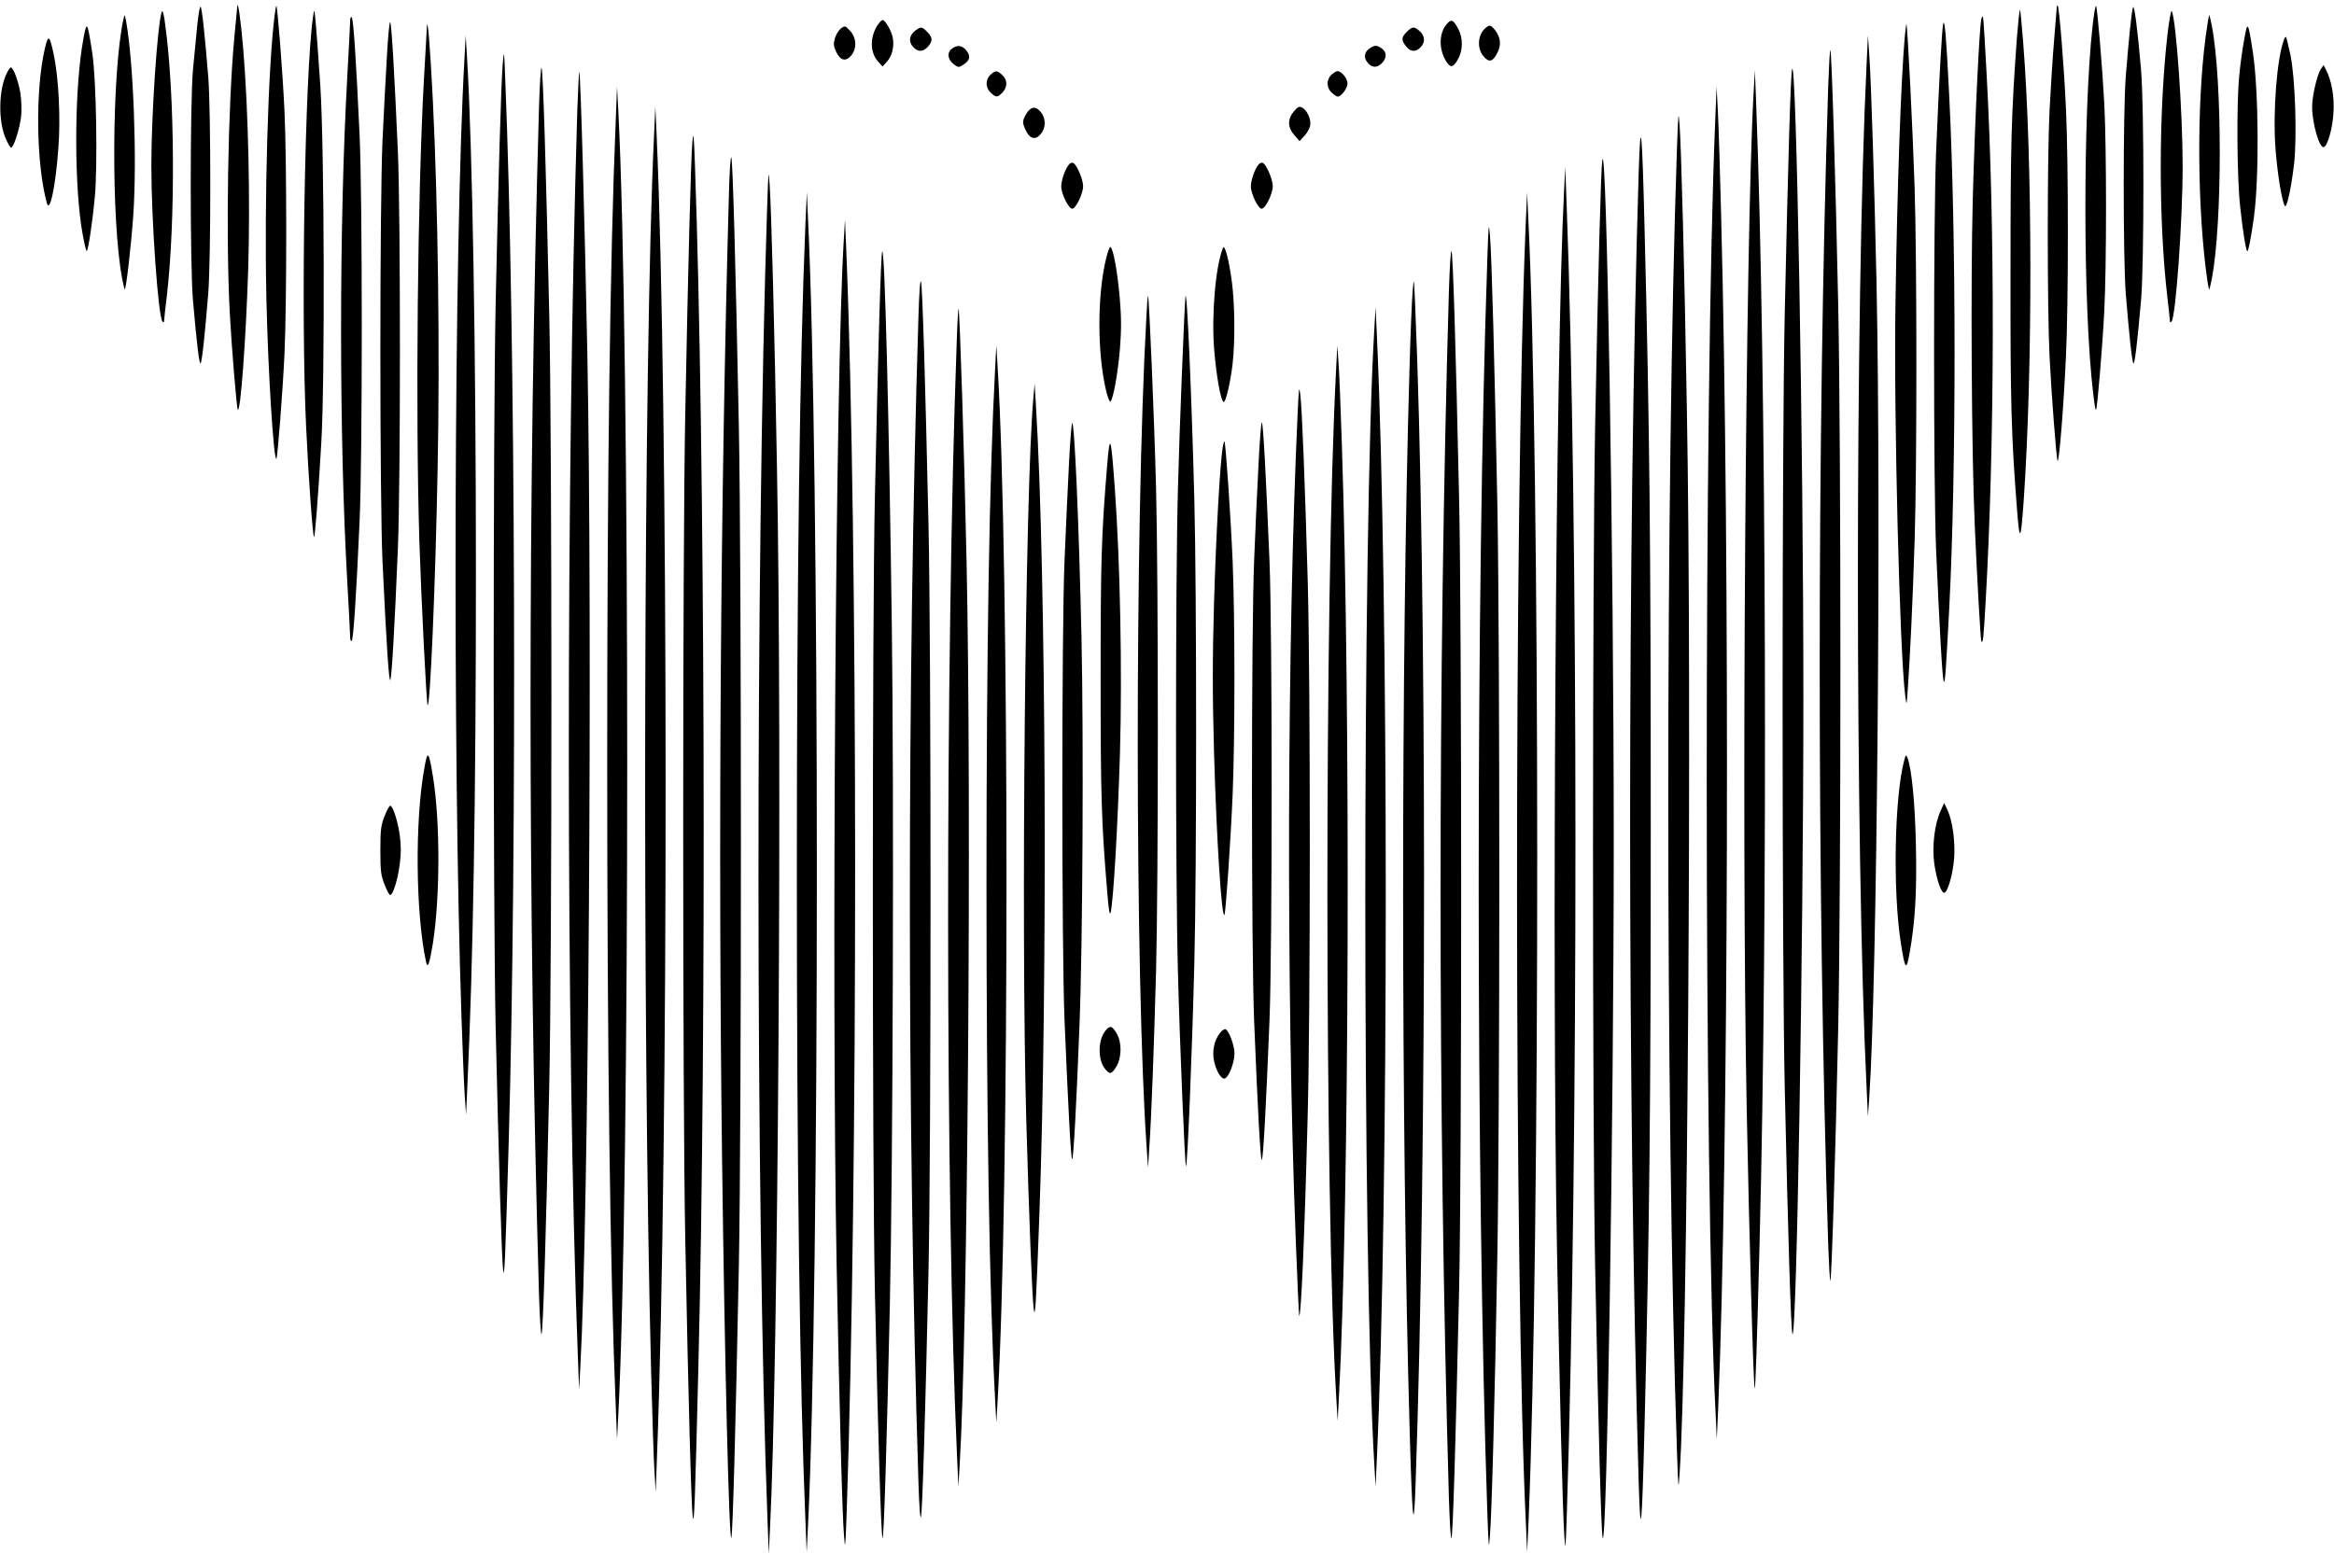
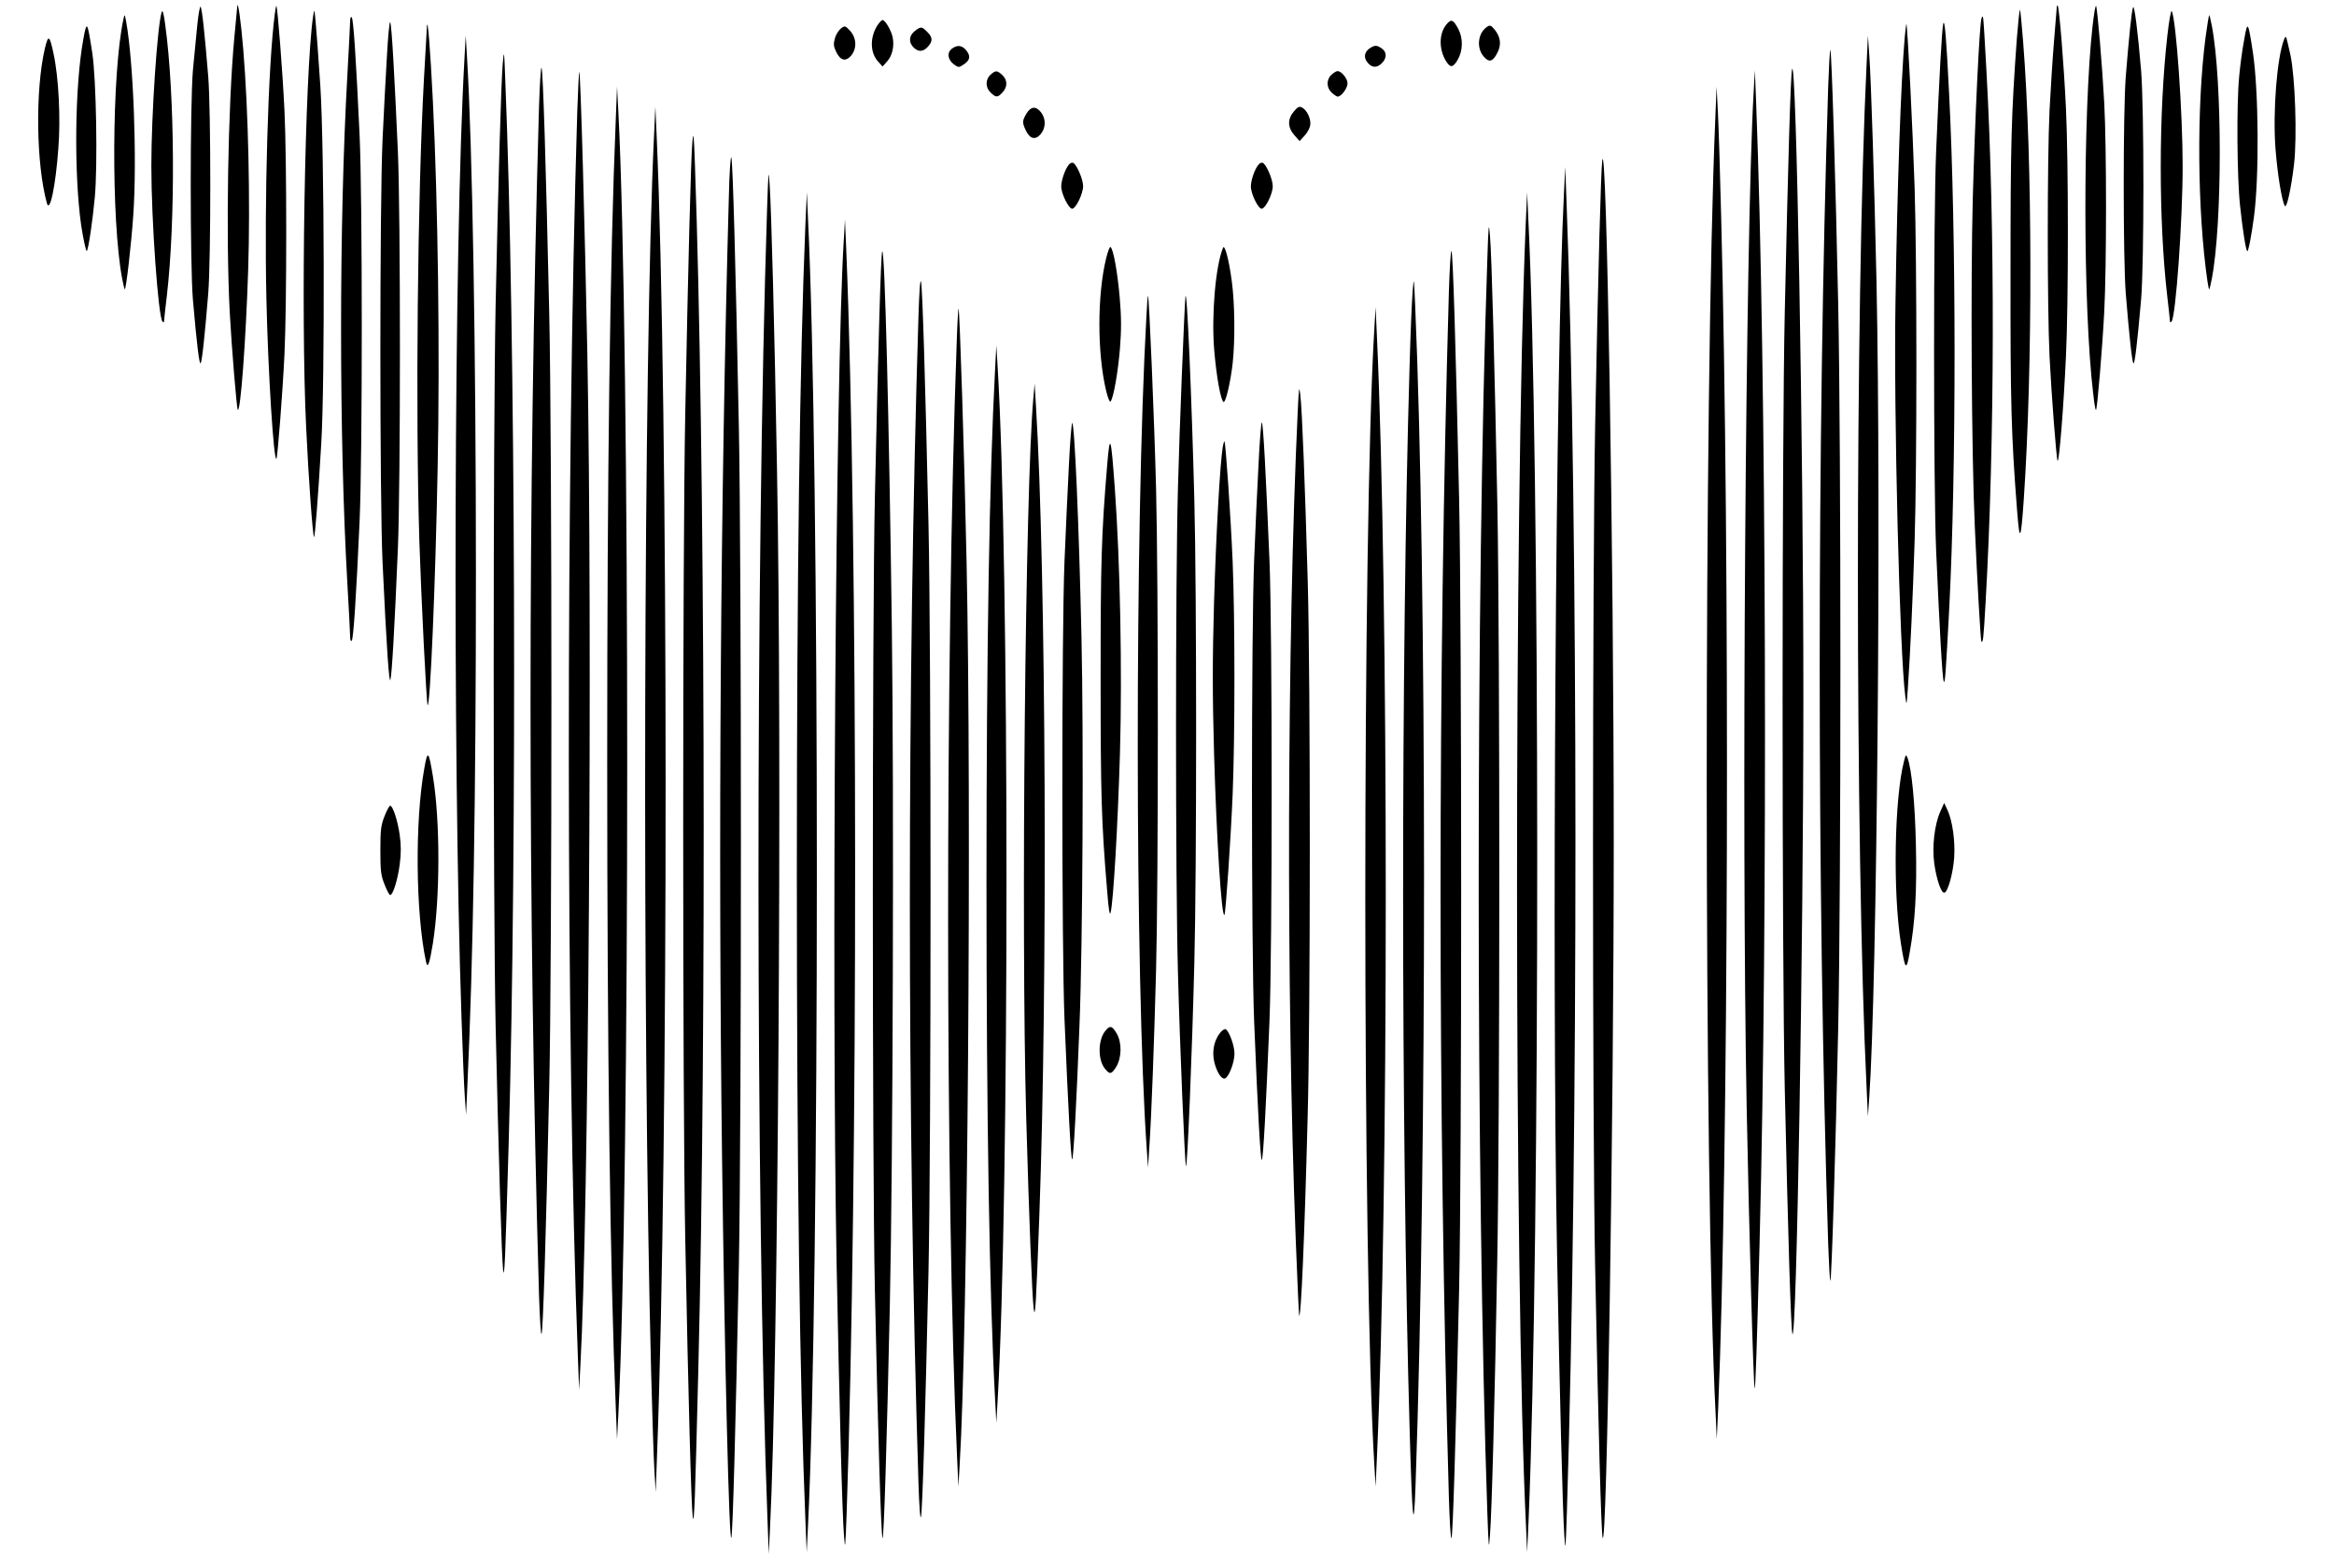
<svg xmlns="http://www.w3.org/2000/svg" version="1.0" width="1280pt" height="860pt" viewBox="0 0 1280 860" preserveAspectRatio="xMidYMid meet">
  <g transform="translate(0,860) scale(0.1,-0.1)" fill="#000000" stroke="none">
    <path d="M1082 8463 c-6 -59 -17 -171 -24 -248 -16 -188 -16 -1072 0 -1260 21 -242 35 -356 42 -348 8 9 23 150 42 383 15 189 15 1001 0 1190 -19 233 -34 374 -42 383 -4 4 -12 -41 -18 -100z" />
    <path d="M1301 8563 c-1 -7 -8 -84 -16 -170 -35 -379 -47 -1089 -25 -1508 10 -187 38 -526 44 -533 15 -15 44 373 57 766 12 376 1 874 -27 1212 -13 157 -30 276 -33 233z" />
    <path d="M1507 8523 c-37 -283 -58 -1027 -46 -1563 9 -402 40 -892 55 -877 6 6 34 363 44 572 13 270 13 1070 0 1340 -10 209 -38 566 -44 572 -2 2 -6 -18 -9 -44z" />
    <path d="M11280 8564 c0 -5 -7 -88 -15 -184 -8 -96 -19 -269 -25 -385 -13 -270 -13 -1081 0 -1350 10 -206 38 -566 44 -573 9 -8 33 292 46 573 14 284 14 1077 0 1360 -11 239 -37 555 -45 563 -3 3 -5 1 -5 -4z" />
    <path d="M11486 8533 c-58 -377 -67 -1459 -16 -2003 12 -120 20 -183 25 -178 7 7 35 345 45 538 13 250 13 900 0 1145 -10 190 -38 526 -45 533 -1 2 -6 -14 -9 -35z" />
    <path d="M11698 8560 c-8 -18 -23 -170 -40 -380 -15 -198 -15 -996 0 -1190 19 -232 34 -374 42 -383 7 -8 21 109 42 348 17 197 17 1054 0 1260 -18 213 -37 363 -44 345z" />
    <path d="M887 8535 c-24 -72 -57 -564 -57 -845 0 -300 38 -830 61 -854 6 -6 9 -5 9 5 0 7 7 69 15 136 48 413 44 1103 -9 1488 -7 57 -14 83 -19 70z" />
    <path d="M1717 8510 c-45 -306 -68 -1642 -38 -2255 13 -280 36 -593 43 -601 5 -5 22 206 40 516 20 333 17 1607 -5 1955 -10 154 -22 314 -26 355 -7 74 -7 74 -14 30z" />
    <path d="M11061 8393 c-31 -426 -35 -578 -35 -1288 -1 -715 4 -897 36 -1305 14 -182 21 -169 37 65 49 722 48 1855 -4 2508 -7 93 -15 170 -17 173 -3 2 -10 -67 -17 -153z" />
    <path d="M11886 8404 c-48 -427 -48 -1014 -1 -1424 8 -69 15 -132 15 -139 0 -10 3 -11 9 -5 23 24 61 554 61 854 0 291 -36 806 -60 849 -4 7 -15 -54 -24 -135z" />
    <path d="M677 8495 c-64 -292 -68 -1102 -7 -1424 6 -30 12 -56 14 -58 7 -7 36 247 47 407 21 307 1 837 -39 1061 -8 43 -9 43 -15 14z" />
    <path d="M12096 8398 c-50 -381 -46 -955 10 -1341 4 -26 8 -46 10 -44 2 2 8 28 14 58 58 303 58 1085 0 1388 -6 30 -12 56 -14 58 -2 2 -11 -52 -20 -119z" />
    <path d="M1920 8482 c0 -18 -7 -150 -15 -295 -46 -808 -46 -1989 0 -2787 8 -140 15 -271 15 -290 0 -20 4 -30 9 -25 9 11 24 227 43 655 16 348 16 1782 0 2120 -20 433 -34 635 -43 645 -5 5 -9 -4 -9 -23z" />
    <path d="M10867 8500 c-11 -26 -36 -550 -48 -990 -12 -449 -7 -1400 11 -1795 13 -298 32 -629 36 -634 9 -10 12 15 23 209 51 886 53 2059 5 2920 -8 151 -16 282 -18 290 -3 13 -4 13 -9 0z" />
    <path d="M2122 8293 c-7 -109 -17 -315 -24 -458 -16 -345 -16 -1981 0 -2320 22 -473 36 -669 43 -644 8 26 23 284 41 719 15 354 15 1833 0 2180 -19 426 -34 694 -42 708 -4 8 -12 -76 -18 -185z" />
    <path d="M4810 8458 c-40 -66 -38 -147 5 -195 l25 -28 25 28 c28 31 40 82 31 130 -7 38 -41 97 -56 97 -6 0 -19 -15 -30 -32z" />
    <path d="M7931 8464 c-40 -50 -40 -135 -1 -199 24 -38 38 -37 63 5 30 50 32 118 5 170 -28 54 -40 58 -67 24z" />
    <path d="M10657 8470 c-7 -28 -22 -293 -39 -700 -15 -358 -15 -1831 0 -2190 19 -434 34 -704 42 -719 7 -13 11 46 30 404 39 755 39 2048 -1 2825 -15 303 -24 410 -32 380z" />
    <path d="M457 8385 c-47 -254 -52 -736 -12 -1020 11 -73 27 -147 31 -142 9 9 32 166 44 295 16 175 8 648 -14 792 -27 175 -30 180 -49 75z" />
    <path d="M2341 8452 c0 -12 -8 -140 -16 -285 -35 -635 -47 -1830 -25 -2540 10 -307 39 -889 45 -895 14 -15 43 657 55 1298 13 636 2 1448 -26 2015 -14 282 -29 474 -33 407z" />
    <path d="M10446 8398 c-21 -242 -41 -805 -51 -1463 -10 -597 23 -1926 54 -2155 7 -54 7 -53 14 45 13 190 27 491 37 805 13 407 13 1529 0 1943 -10 310 -39 889 -45 895 -1 2 -5 -30 -9 -70z" />
    <path d="M12307 8380 c-10 -52 -22 -142 -27 -199 -15 -153 -12 -554 5 -711 14 -132 31 -239 39 -248 6 -5 23 83 37 188 29 216 26 685 -5 897 -27 178 -30 184 -49 73z" />
    <path d="M4613 8445 c-12 -9 -28 -33 -34 -54 -9 -32 -8 -44 6 -74 23 -49 52 -57 82 -23 33 39 31 96 -4 136 -27 29 -29 30 -50 15z" />
    <path d="M8154 8452 c-49 -34 -58 -114 -18 -161 31 -37 52 -30 78 24 20 41 15 81 -15 120 -22 27 -28 29 -45 17z" />
    <path d="M5016 8429 c-31 -25 -34 -61 -6 -89 26 -26 52 -25 78 3 28 30 28 52 -3 82 -29 30 -35 31 -69 4z" />
-     <path d="M7715 8425 c-30 -29 -31 -45 -4 -79 24 -31 52 -33 79 -6 27 27 25 62 -3 88 -30 28 -42 28 -72 -3z" />
+     <path d="M7715 8425 z" />
    <path d="M246 8334 c-53 -228 -48 -633 11 -848 16 -58 48 92 63 300 13 164 2 387 -26 518 -22 104 -29 109 -48 30z" />
    <path d="M2547 8275 c-57 -1011 -66 -3789 -16 -5260 6 -181 14 -375 18 -430 l7 -100 7 155 c32 692 47 1583 47 2815 0 1221 -19 2338 -49 2835 l-7 115 -7 -130z" />
    <path d="M10237 8255 c-64 -1322 -64 -4313 0 -5630 l7 -150 7 100 c43 624 66 3218 40 4480 -12 539 -29 1095 -40 1250 l-7 100 -7 -150z" />
    <path d="M12526 8383 c-39 -100 -62 -395 -47 -597 11 -141 34 -285 51 -315 10 -19 35 93 51 229 17 151 6 476 -20 599 -11 51 -22 95 -24 98 -3 2 -8 -4 -11 -14z" />
    <path d="M5222 8334 c-30 -21 -26 -60 9 -87 25 -18 28 -18 52 -2 36 23 41 45 19 75 -23 31 -50 36 -80 14z" />
    <path d="M7518 8339 c-32 -18 -41 -48 -24 -74 24 -36 53 -41 82 -14 30 28 31 63 2 83 -26 18 -36 19 -60 5z" />
    <path d="M2757 8250 c-9 -109 -24 -630 -39 -1325 -14 -704 -14 -3271 0 -3950 17 -740 33 -1270 41 -1340 7 -65 12 43 31 705 46 1613 37 4452 -19 5820 -6 167 -7 171 -14 90z" />
    <path d="M10026 8123 c-62 -1947 -62 -4400 0 -6346 4 -114 9 -205 12 -203 7 7 29 728 43 1386 16 772 16 3198 0 3970 -14 669 -36 1389 -43 1396 -3 2 -8 -89 -12 -203z" />
    <path d="M2956 8013 c-62 -2150 -62 -4374 0 -6516 4 -126 10 -223 14 -215 8 14 24 520 42 1353 16 705 16 3542 0 4250 -18 813 -34 1328 -42 1343 -4 8 -10 -89 -14 -215z" />
    <path d="M9828 8220 c-8 -28 -22 -509 -40 -1330 -16 -701 -16 -3557 0 -4265 18 -814 34 -1328 42 -1343 23 -44 60 2124 60 3488 0 1413 -39 3542 -62 3450z" />
-     <path d="M12726 8218 c-19 -30 -46 -146 -46 -204 0 -90 40 -229 64 -221 21 7 48 102 53 187 6 87 -10 179 -41 237 l-13 26 -17 -25z" />
-     <path d="M36 8196 c-44 -92 -46 -260 -5 -355 12 -28 25 -51 30 -51 14 0 48 107 55 173 4 37 1 93 -5 131 -12 66 -38 136 -52 136 -4 0 -14 -15 -23 -34z" />
    <path d="M3166 7993 c-63 -2054 -62 -5112 3 -6833 l7 -185 7 135 c45 817 67 4036 38 5555 -13 666 -37 1535 -44 1541 -2 2 -7 -94 -11 -213z" />
    <path d="M5432 8190 c-29 -27 -28 -71 1 -98 29 -28 38 -28 65 1 28 30 28 68 -1 95 -29 27 -37 27 -65 2z" />
    <path d="M7302 8190 c-29 -27 -28 -71 1 -98 13 -12 28 -22 33 -22 20 0 54 46 54 73 0 26 -33 67 -55 67 -6 0 -21 -9 -33 -20z" />
    <path d="M9617 8090 c-44 -772 -67 -4046 -38 -5565 13 -667 37 -1535 44 -1541 4 -5 12 219 27 806 46 1755 37 4799 -19 6245 l-7 180 -7 -125z" />
    <path d="M3377 7945 c-32 -772 -47 -1928 -47 -3525 0 -1586 16 -2797 47 -3540 l7 -175 7 135 c65 1265 65 5887 0 7150 l-7 135 -7 -180z" />
    <path d="M9407 7950 c-63 -1492 -63 -5853 2 -7111 l6 -134 8 175 c56 1352 65 4651 16 6535 -6 242 -14 501 -18 575 l-7 135 -7 -175z" />
    <path d="M7096 7989 c-36 -42 -35 -89 3 -131 l28 -32 26 28 c14 15 29 40 32 56 7 33 -15 84 -44 100 -16 8 -24 4 -45 -21z" />
    <path d="M3587 7860 c-58 -1201 -66 -4857 -16 -6790 6 -234 14 -477 18 -540 l7 -115 7 195 c64 1693 63 5778 -2 7250 l-7 155 -7 -155z" />
    <path d="M5630 7978 c-24 -40 -25 -50 -4 -94 22 -46 52 -54 81 -20 29 34 30 84 2 120 -28 35 -55 33 -79 -6z" />
-     <path d="M9197 7795 c-64 -1856 -64 -5279 0 -7165 7 -204 8 -210 14 -115 44 613 69 4257 40 5840 -13 772 -31 1440 -40 1560 -6 82 -7 71 -14 -120z" />
    <path d="M3797 7820 c-8 -89 -23 -664 -39 -1490 -15 -768 -15 -3761 0 -4525 17 -889 33 -1464 41 -1525 8 -60 13 90 31 820 46 1859 36 5069 -19 6600 -6 167 -8 184 -14 120z" />
-     <path d="M8987 7660 c-63 -2048 -63 -5071 0 -7200 10 -329 18 -244 32 320 27 1090 34 1731 34 3285 0 1550 -6 2185 -34 3280 -13 548 -22 636 -32 315z" />
    <path d="M3997 7515 c-46 -1642 -59 -3547 -37 -5280 14 -1094 39 -2119 51 -2070 8 34 23 592 41 1490 15 779 15 3839 0 4605 -18 904 -33 1442 -41 1475 -4 17 -11 -78 -14 -220z" />
    <path d="M8787 7720 c-7 -51 -22 -575 -39 -1455 -15 -781 -16 -3835 0 -4615 18 -901 33 -1452 41 -1485 23 -94 61 2287 61 3810 0 1582 -39 3901 -63 3745z" />
    <path d="M5862 7697 c-21 -25 -42 -86 -42 -120 0 -40 41 -122 60 -122 20 0 60 83 60 124 0 38 -37 123 -56 128 -6 2 -16 -2 -22 -10z" />
    <path d="M6902 7697 c-21 -24 -42 -86 -42 -120 0 -40 40 -122 59 -122 21 0 61 82 61 124 0 38 -37 123 -56 128 -6 2 -16 -2 -22 -10z" />
    <path d="M4207 7460 c-64 -1957 -63 -5468 2 -7195 l7 -190 7 145 c44 869 67 4266 38 5815 -13 752 -31 1417 -40 1550 -6 93 -7 83 -14 -125z" />
    <path d="M8577 7540 c-45 -877 -67 -4266 -38 -5810 14 -761 31 -1425 40 -1555 6 -92 7 -81 14 130 63 1985 63 5466 -2 7190 l-7 190 -7 -145z" />
    <path d="M4417 7370 c-31 -751 -47 -1932 -47 -3560 0 -1612 16 -2805 47 -3550 l7 -175 7 140 c65 1314 65 5853 0 7180 l-6 140 -8 -175z" />
    <path d="M8367 7365 c-64 -1543 -63 -5818 2 -7140 l6 -140 8 175 c64 1530 63 5851 -2 7150 l-6 135 -8 -180z" />
    <path d="M4627 7275 c-44 -711 -67 -4079 -39 -5605 15 -765 31 -1388 41 -1500 6 -76 7 -62 14 125 63 1841 62 5365 -2 6935 l-7 165 -7 -120z" />
    <path d="M8157 7185 c-64 -1842 -63 -5043 0 -6890 7 -191 8 -202 14 -120 10 120 27 753 40 1500 15 786 15 3363 1 4145 -15 758 -31 1379 -41 1490 -6 76 -8 62 -14 -125z" />
    <path d="M6066 7182 c-49 -201 -49 -519 0 -725 9 -38 20 -65 24 -60 16 17 41 158 52 291 8 102 8 171 -1 276 -12 140 -35 271 -51 281 -4 3 -15 -25 -24 -63z" />
    <path d="M6707 7240 c-41 -99 -64 -371 -48 -562 12 -141 35 -273 51 -283 11 -7 38 105 50 211 14 126 12 331 -5 454 -16 119 -39 203 -48 180z" />
    <path d="M4838 7220 c-7 -16 -21 -486 -40 -1345 -15 -681 -15 -3662 0 -4355 18 -827 34 -1344 42 -1358 7 -14 24 532 40 1278 17 775 23 2797 11 3716 -15 1142 -39 2098 -53 2064z" />
    <path d="M7946 7003 c-61 -2098 -61 -4492 0 -6621 4 -129 10 -228 14 -220 8 14 23 516 42 1363 15 685 15 3659 0 4340 -19 863 -34 1350 -42 1358 -4 4 -10 -95 -14 -220z" />
    <path d="M5037 6865 c-63 -2023 -63 -4391 0 -6400 4 -131 10 -206 14 -185 8 40 24 570 41 1345 15 702 15 3411 0 4100 -18 799 -33 1297 -41 1330 -5 17 -10 -62 -14 -190z" />
    <path d="M7747 7000 c-4 -47 -12 -236 -17 -420 -47 -1590 -47 -4171 1 -5835 14 -491 22 -571 32 -295 63 1800 62 4987 -2 6475 -7 158 -7 159 -14 75z" />
    <path d="M6287 6863 c-64 -1152 -63 -3636 2 -4568 l7 -100 7 110 c12 177 26 562 37 970 13 496 13 2146 0 2647 -10 384 -38 1049 -44 1055 -2 2 -6 -50 -9 -114z" />
    <path d="M6501 6971 c-6 -67 -33 -734 -41 -1049 -14 -507 -14 -2141 0 -2657 10 -391 38 -1056 44 -1062 8 -8 33 601 46 1117 13 516 13 2026 0 2535 -14 549 -41 1188 -49 1116z" />
    <path d="M5247 6728 c-64 -1756 -63 -4700 2 -6128 l7 -155 7 120 c44 728 66 3588 38 4945 -12 582 -38 1390 -44 1397 -2 2 -7 -79 -10 -179z" />
    <path d="M7537 6795 c-66 -1090 -66 -5140 0 -6230 l7 -120 7 155 c65 1419 65 4741 0 6160 l-7 155 -7 -120z" />
    <path d="M5457 6570 c-31 -586 -47 -1519 -47 -2815 0 -1289 16 -2253 47 -2825 l7 -135 7 120 c65 1125 65 4604 0 5675 l-7 115 -7 -135z" />
-     <path d="M7327 6565 c-64 -1227 -63 -4578 2 -5645 l7 -115 7 135 c56 1049 65 3748 16 5220 -6 190 -14 390 -18 445 l-7 100 -7 -140z" />
    <path d="M5667 6415 c-44 -488 -68 -2895 -39 -3950 15 -534 32 -974 41 -1045 8 -62 13 19 31 515 46 1250 37 3529 -19 4445 l-7 115 -7 -80z" />
    <path d="M7117 6345 c-59 -1269 -64 -3174 -11 -4545 9 -228 17 -416 19 -418 10 -10 29 420 46 1078 16 554 16 2396 1 2945 -15 528 -31 952 -41 1030 -6 52 -8 41 -14 -90z" />
    <path d="M6902 6053 c-7 -131 -18 -366 -24 -523 -16 -377 -16 -2149 0 -2535 20 -499 35 -766 42 -758 8 9 23 288 42 763 16 390 16 2142 0 2525 -20 481 -34 750 -42 758 -3 4 -12 -99 -18 -230z" />
    <path d="M5862 6048 c-7 -128 -17 -363 -24 -523 -16 -382 -16 -2135 0 -2520 20 -483 35 -765 42 -765 7 0 24 312 40 735 18 445 23 1590 11 2129 -14 626 -38 1176 -51 1176 -3 0 -12 -105 -18 -232z" />
    <path d="M6072 6050 c-32 -385 -36 -530 -36 -1170 0 -639 4 -789 36 -1170 8 -103 14 -136 19 -115 15 61 39 472 51 872 13 455 1 1050 -28 1451 -21 292 -27 312 -42 132z" />
    <path d="M6706 6149 c-15 -86 -37 -481 -48 -852 -9 -315 -9 -505 0 -828 14 -478 41 -903 57 -888 7 8 35 421 45 661 13 315 13 961 0 1278 -10 237 -38 651 -45 659 -2 1 -6 -12 -9 -30z" />
    <path d="M2327 4385 c-52 -287 -48 -792 9 -1059 9 -44 19 -17 38 99 40 254 40 670 1 911 -24 147 -30 153 -48 49z" />
    <path d="M10442 4425 c-53 -204 -62 -718 -17 -1001 23 -147 30 -153 48 -49 30 167 40 336 34 593 -5 229 -23 413 -46 475 -8 20 -10 18 -19 -18z" />
    <path d="M10641 4148 c-32 -71 -46 -192 -33 -287 13 -89 39 -164 56 -158 19 6 47 107 53 192 6 90 -9 200 -36 260 l-19 40 -21 -47z" />
    <path d="M2109 4123 c-20 -50 -23 -76 -23 -188 0 -112 3 -138 23 -187 12 -32 26 -58 31 -58 15 0 41 83 52 167 8 61 8 106 0 163 -11 79 -38 160 -52 160 -5 0 -19 -26 -31 -57z" />
    <path d="M6061 2944 c-39 -49 -41 -153 -4 -203 28 -37 38 -36 64 6 31 50 32 133 4 182 -26 45 -38 48 -64 15z" />
    <path d="M6691 2934 c-33 -42 -45 -101 -32 -159 14 -58 42 -101 61 -90 22 13 50 89 50 135 0 44 -28 121 -48 134 -6 3 -20 -6 -31 -20z" />
  </g>
</svg>